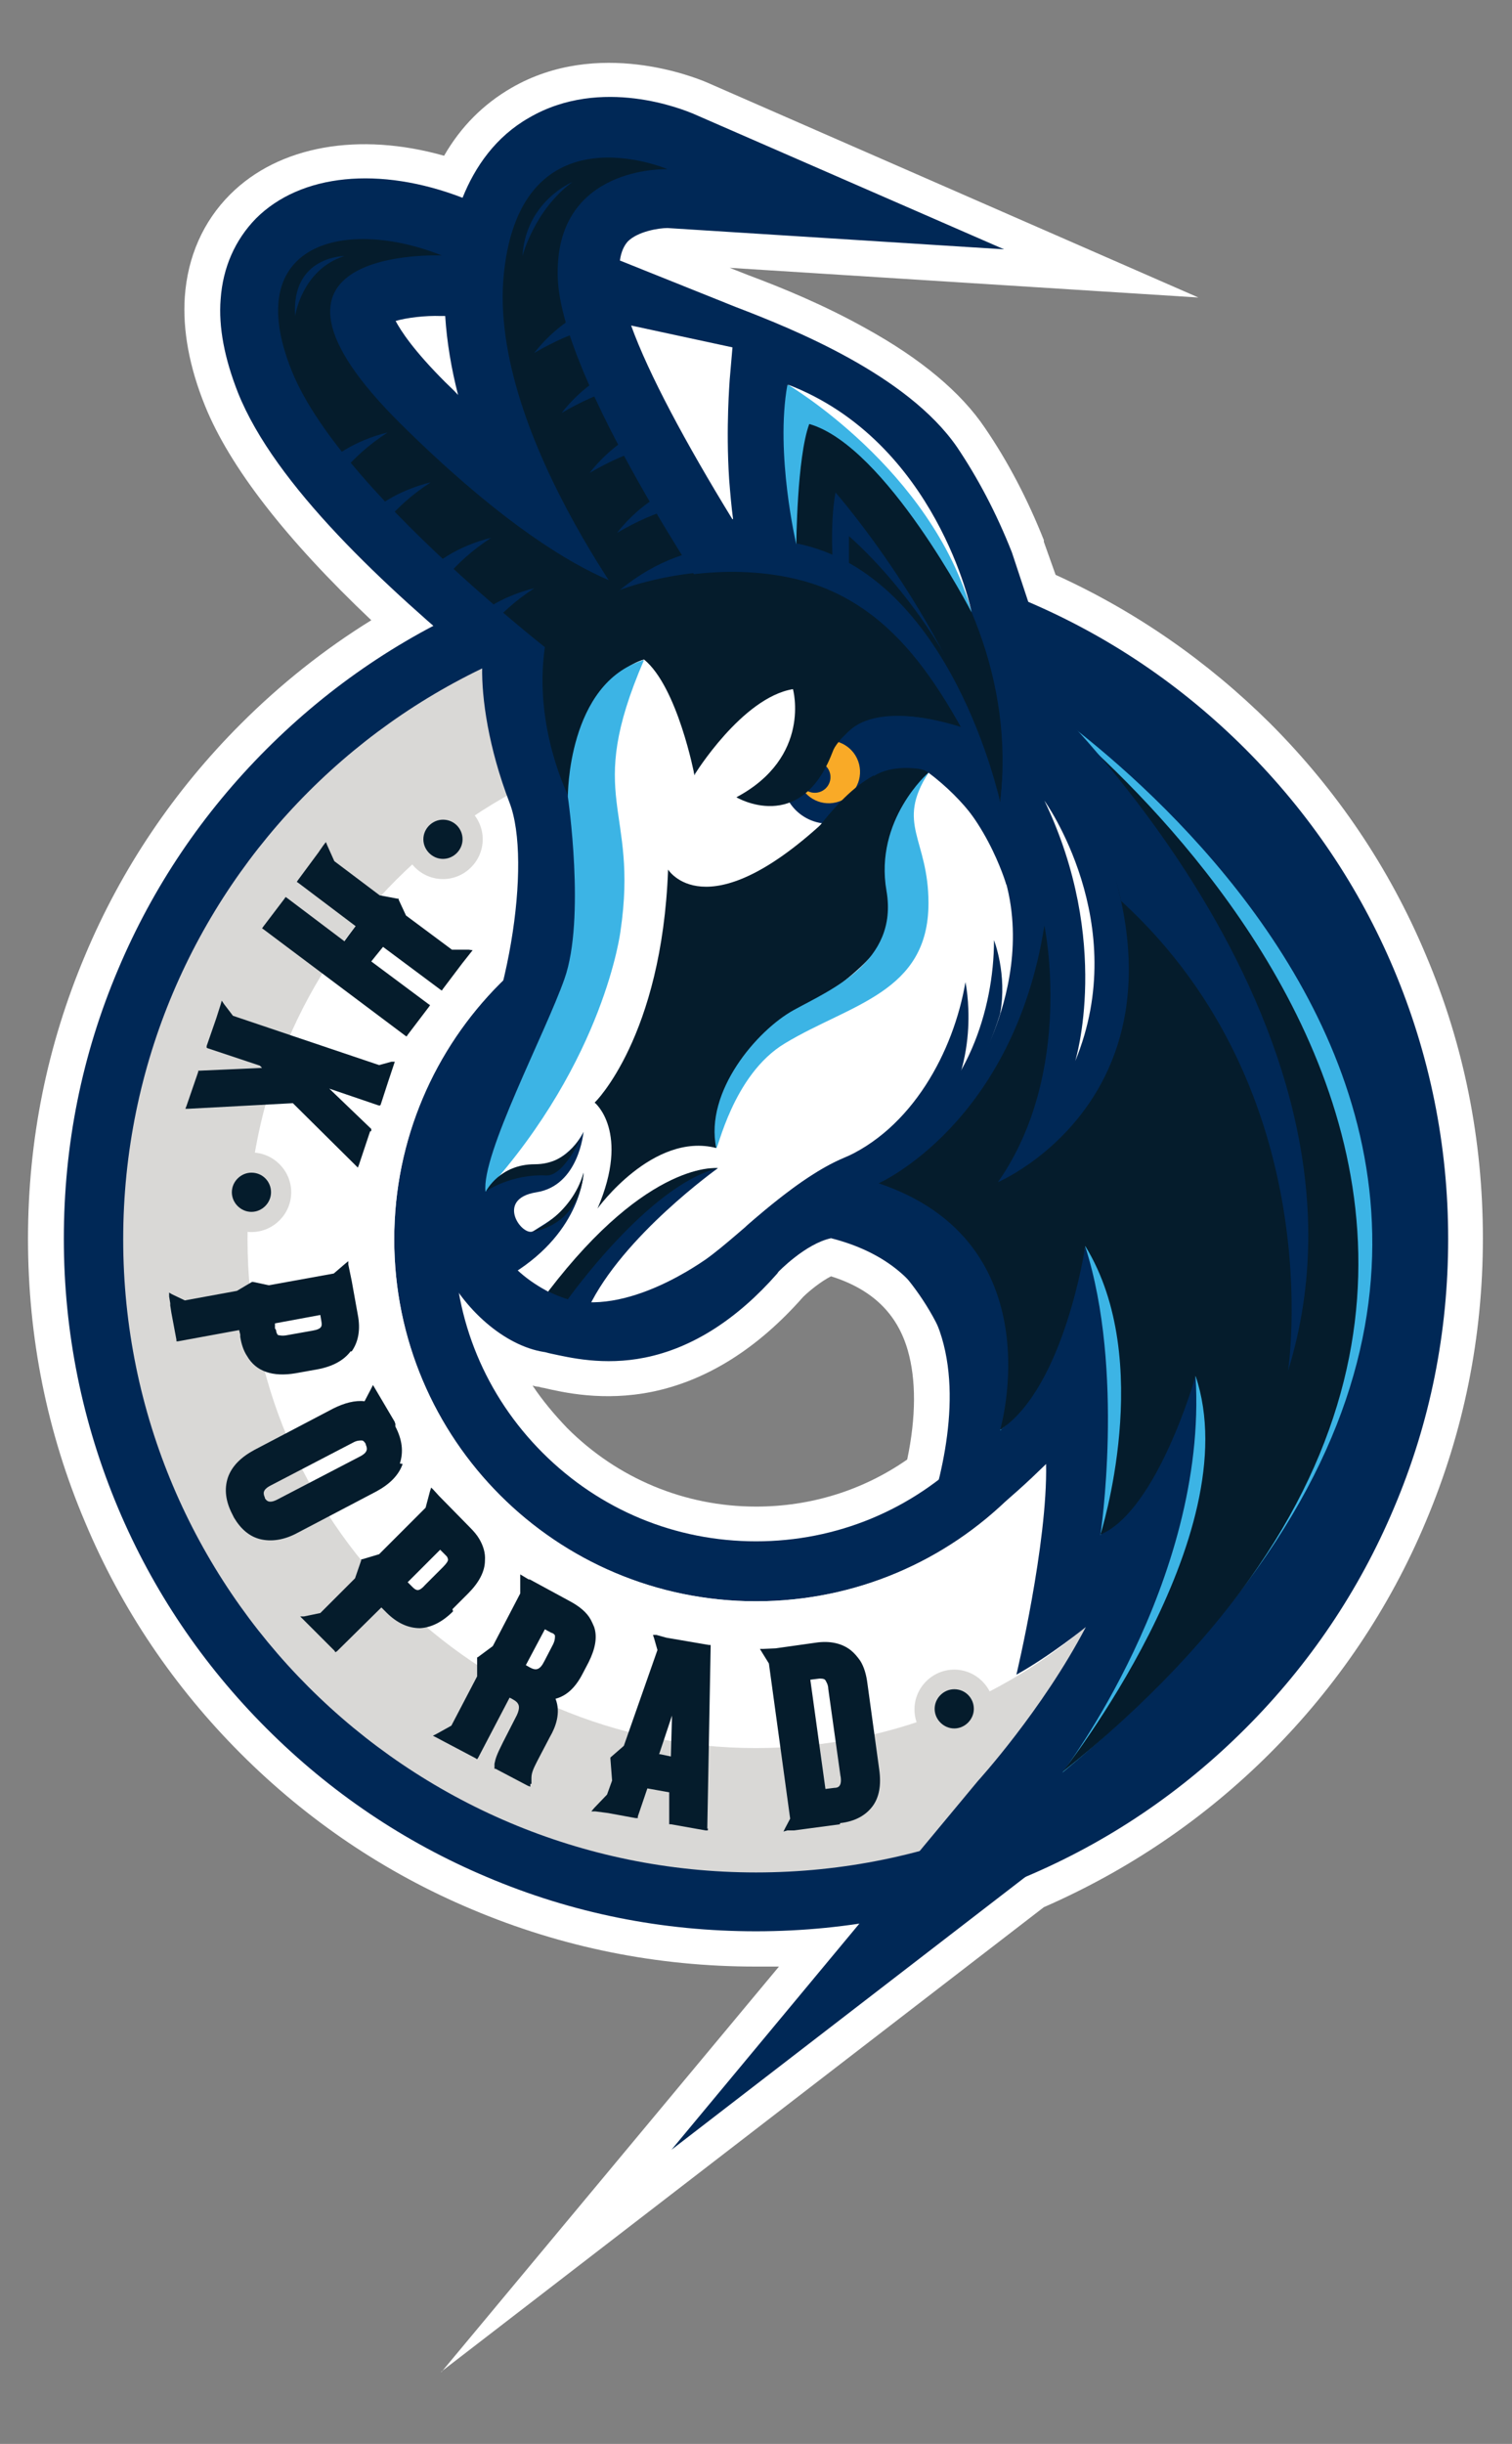
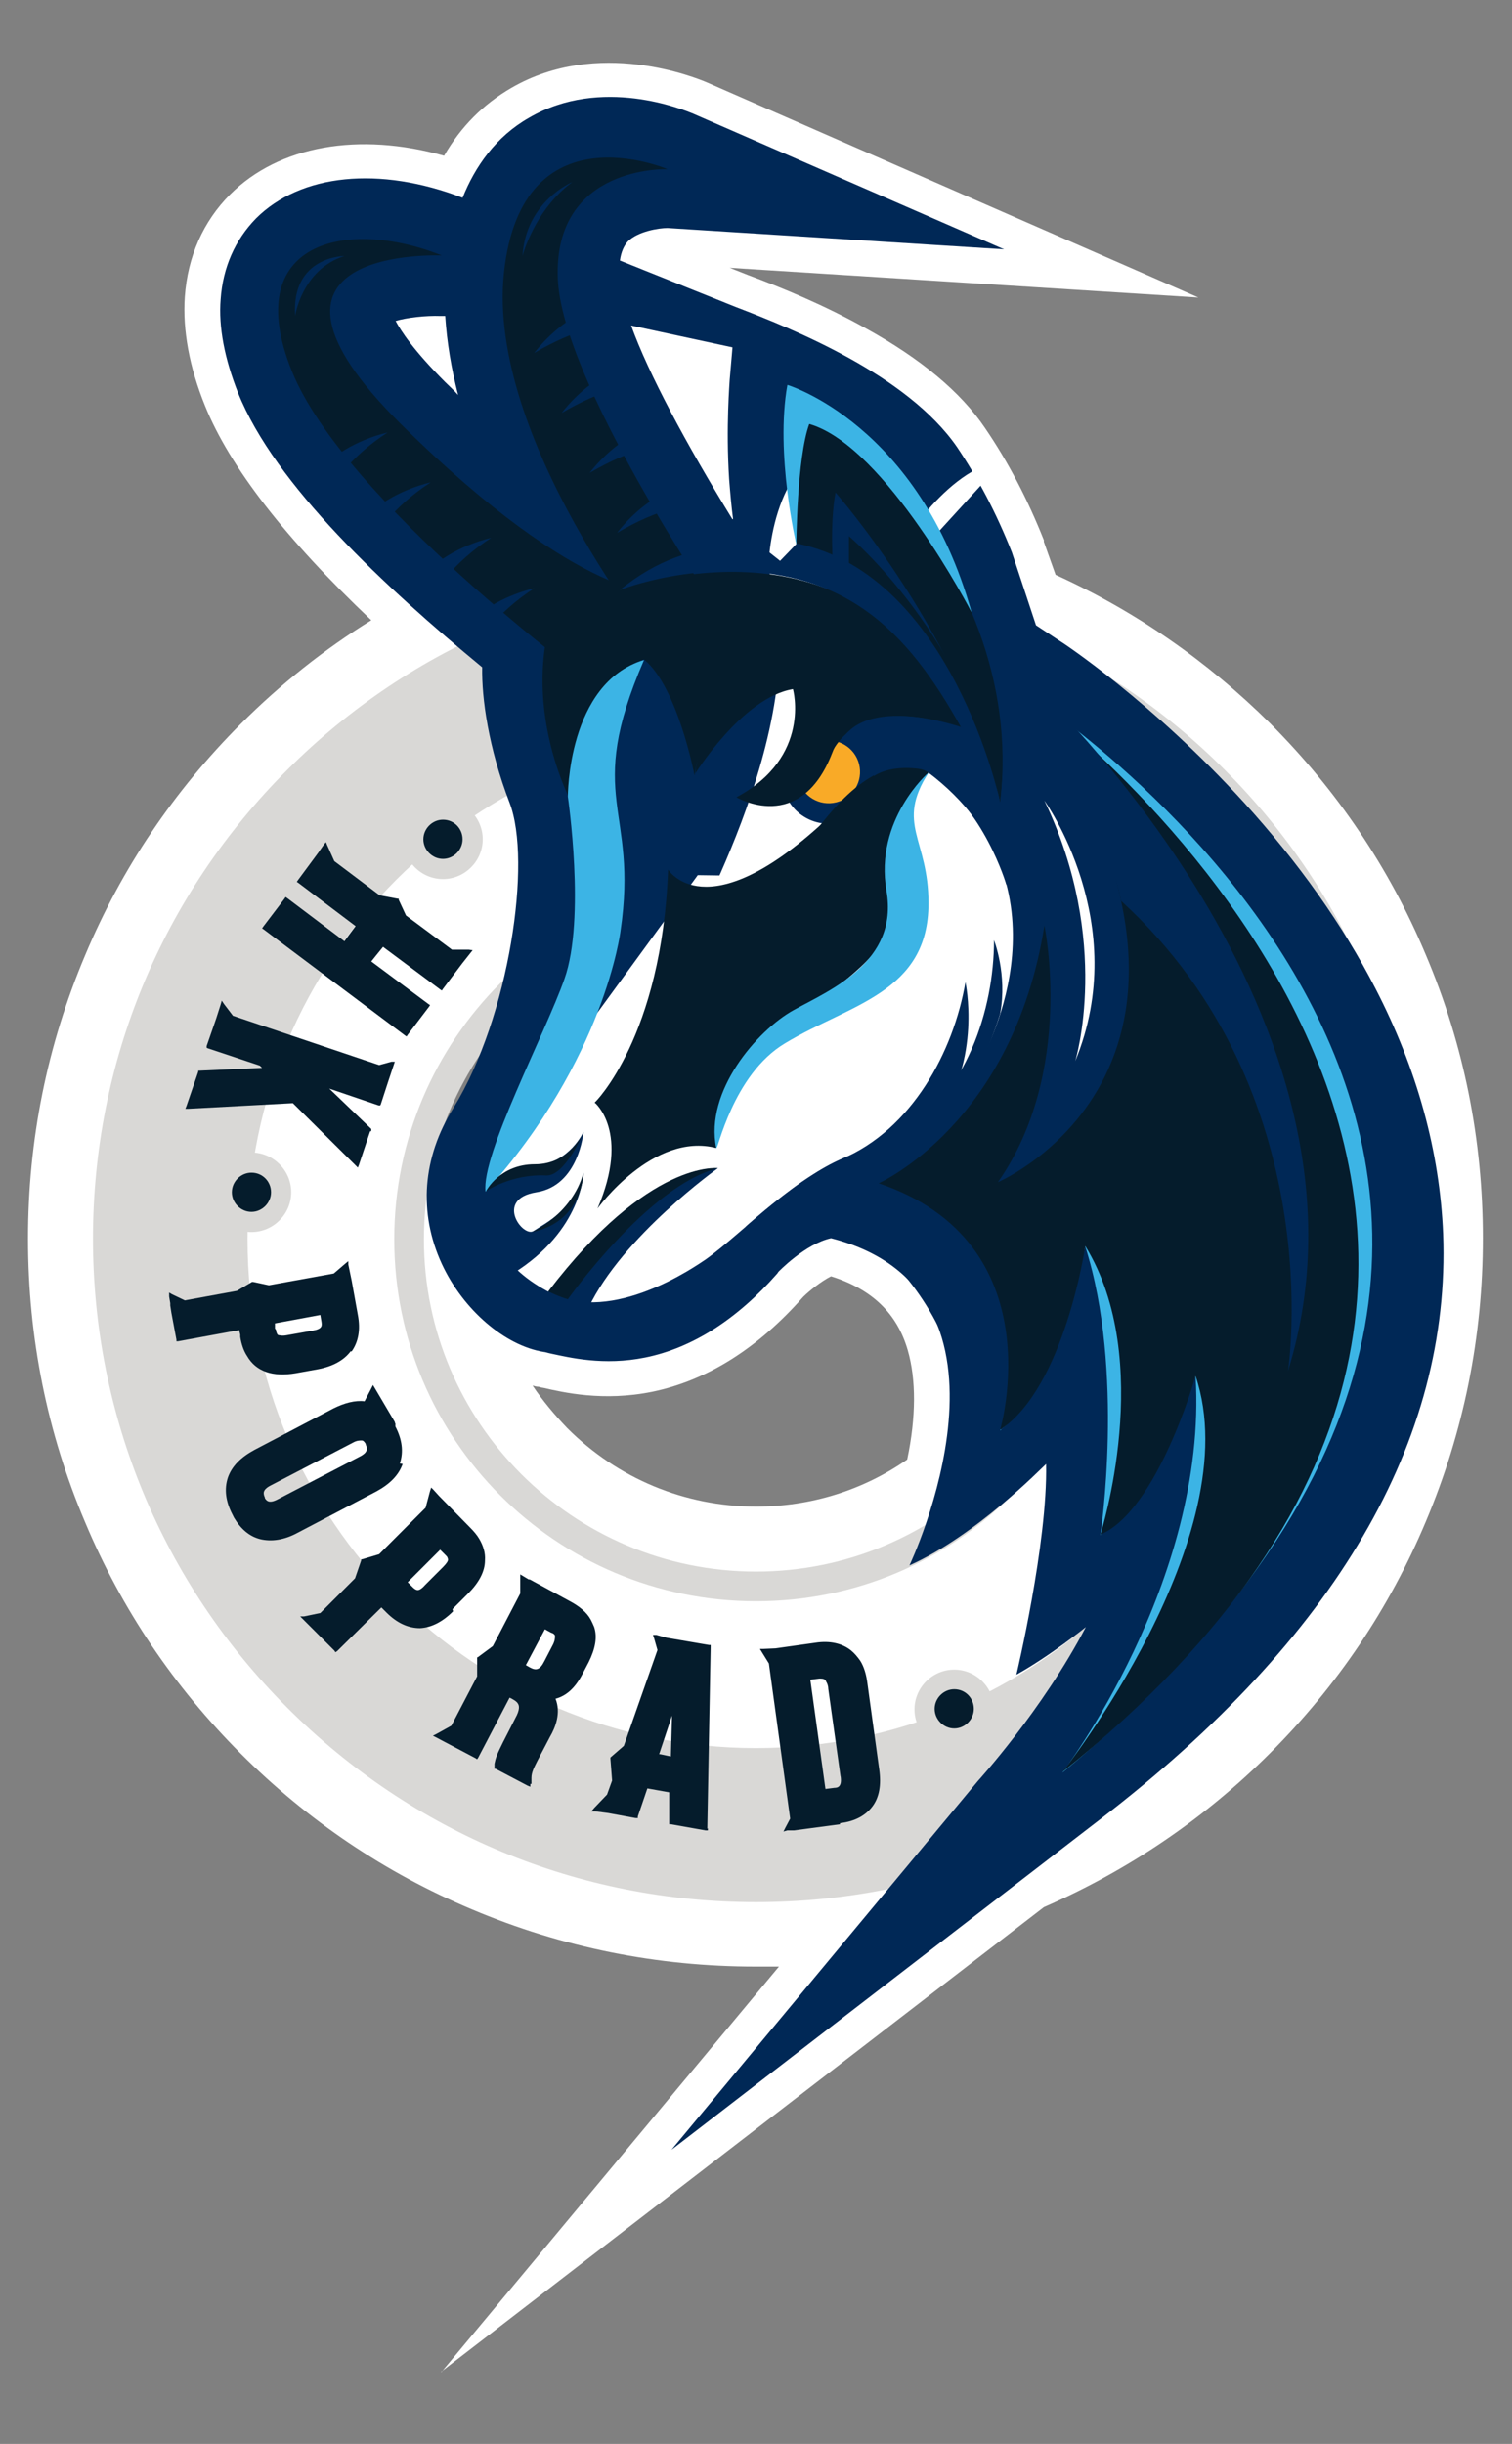
<svg xmlns="http://www.w3.org/2000/svg" id="Layer_1" version="1.1" viewBox="0 0 27 43.62">
  <rect x="0" y="0" width="27" height="43.62" fill="#808080" stroke="none" />
  <defs>
    <style>
      .st0 {
        fill: #051c2c;
      }

      .st1 {
        fill: #f9aa27;
      }

      .st2 {
        fill: #002856;
      }

      .st3 {
        fill: #d9d8d6;
      }

      .st4 {
        fill: #fff;
      }

      .st5 {
        fill: #3cb4e5;
      }
    </style>
  </defs>
  <g>
    <path class="st4" d="M7.88,42.34l6.03-7.24c-.14,0-.28,0-.42,0-1.75,0-3.45-.34-5.06-1.02-1.55-.65-2.94-1.59-4.13-2.78-1.19-1.19-2.13-2.58-2.78-4.13-.68-1.6-1.02-3.3-1.02-5.06s.34-3.45,1.02-5.06c.65-1.55,1.59-2.94,2.78-4.13.71-.71,1.49-1.33,2.33-1.85-1.53-1.45-2.53-2.74-2.97-3.83-.28-.69-.4-1.35-.36-1.94.05-.72.33-1.35.81-1.83.87-.87,2.3-1.12,3.82-.69.3-.52.7-.92,1.2-1.21,1.55-.9,3.3-.18,3.49-.1l8.78,3.84-8.37-.53.33.13c.59.22,1.35.53,2.1.95.98.54,1.7,1.14,2.13,1.78.41.6.76,1.27,1.05,2v.03s.21.59.21.59c1.43.65,2.71,1.54,3.83,2.65,1.19,1.19,2.13,2.58,2.78,4.13h0c.68,1.6,1.02,3.3,1.02,5.06s-.34,3.45-1.02,5.06c-.65,1.55-1.59,2.94-2.78,4.13-1.17,1.17-2.53,2.09-4.04,2.75l-10.76,8.29ZM16.88,33.49l-.8.96,1.93-1.49.07-.03c1.4-.59,2.65-1.44,3.72-2.51,1.08-1.08,1.92-2.33,2.52-3.73.61-1.45.92-2.99.92-4.57s-.31-3.12-.92-4.57c-.59-1.4-1.44-2.65-2.52-3.73s-2.31-1.91-3.7-2.5l-.26-.11-.36-1.11c-.25-.64-.56-1.22-.91-1.74-.61-.9-1.93-1.56-2.88-1.97l-.04.44s-.07.8-.01,1.68c.01.23.04.46.06.66l.1.72-1.09-.02-.18-.29c-.86-1.39-1.52-2.66-1.84-3.57l-.38-1.06.09.02.05-.39c.04-.28.15-.51.31-.69.4-.41,1.08-.43,1.15-.43h.02s2.5.16,2.5.16l-2.31-1.01c-.05-.02-1.33-.57-2.37.03-.41.24-.72.62-.92,1.13l-.23.57-.58-.22c-1.24-.48-2.41-.4-3.03.23-.27.27-.42.63-.45,1.04-.03.41.06.87.27,1.39.42,1.04,1.55,2.41,3.28,3.95l.67.59-.79.42c-1.02.54-1.96,1.24-2.79,2.07-1.08,1.08-1.92,2.33-2.52,3.73-.61,1.45-.92,2.99-.92,4.57s.31,3.12.92,4.57c.59,1.4,1.44,2.65,2.52,3.73,1.08,1.08,2.33,1.92,3.73,2.52,1.45.61,2.99.92,4.57.92.59,0,1.18-.04,1.76-.13l1.62-.24ZM12.32,6.67c.03.05.05.11.08.16,0-.06,0-.1,0-.11v-.03s-.09-.02-.09-.02ZM11.64,4.78h0s0,0,0,0ZM13.5,28.13c-1.61,0-3.12-.63-4.25-1.76-.88-.88-1.45-1.98-1.67-3.19l-.48-2.71,1.6,2.24c.31.44.75.76,1.11.81h0s.08.02.17.04c.3.07.81.19,1.41.06.71-.15,1.38-.58,2.02-1.3l.02-.02c.1-.11.64-.64,1.26-.77l.14-.03.14.04c1.26.32,2.1,1.09,2.43,2.23.23.78.21,1.73-.05,2.8l-.05.22-.18.13c-1.05.8-2.31,1.22-3.63,1.22ZM9.51,24.73c.18.27.39.52.62.76.9.9,2.1,1.4,3.37,1.4.98,0,1.91-.29,2.7-.84.16-.76.16-1.43.01-1.95-.19-.66-.64-1.09-1.37-1.32-.18.09-.4.27-.5.37-.81.92-1.72,1.49-2.69,1.69-.88.18-1.6.01-1.95-.07-.03,0-.07-.02-.09-.02-.03,0-.07-.01-.1-.02ZM9.35,9.02l-1.59-1.53c-.08-.08-.16-.15-.24-.23-.49-.48-.83-.91-1.01-1.26l-.34-.67.72-.21c.28-.08.68-.13,1.01-.11h.09s.56.03.56.03l.03.56c.02.41.09.84.21,1.29l.56,2.13Z" />
    <g>
      <path class="st3" d="M13.5,33.95c-3.16,0-6.13-1.23-8.37-3.47-2.23-2.23-3.47-5.21-3.47-8.37s1.23-6.13,3.47-8.37c2.23-2.23,5.21-3.47,8.37-3.47s6.13,1.23,8.37,3.47c2.23,2.23,3.47,5.21,3.47,8.37s-1.23,6.13-3.47,8.37-5.21,3.47-8.37,3.47ZM13.5,16.19c-3.27,0-5.93,2.66-5.93,5.93s2.66,5.93,5.93,5.93,5.93-2.66,5.93-5.93-2.66-5.93-5.93-5.93Z" />
-       <path class="st2" d="M13.5,10.82c6.24,0,11.3,5.06,11.3,11.3s-5.06,11.3-11.3,11.3S2.2,28.36,2.2,22.12s5.06-11.3,11.3-11.3M13.5,28.58c3.57,0,6.46-2.89,6.46-6.46s-2.89-6.46-6.46-6.46-6.46,2.89-6.46,6.46,2.89,6.46,6.46,6.46M13.5,9.75c-1.67,0-3.29.33-4.81.97-1.47.62-2.79,1.51-3.93,2.65-1.14,1.14-2.03,2.46-2.65,3.93-.65,1.53-.97,3.14-.97,4.81s.33,3.29.97,4.81c.62,1.47,1.51,2.79,2.65,3.93s2.46,2.03,3.93,2.65c1.53.65,3.14.97,4.81.97s3.29-.33,4.81-.97c1.47-.62,2.79-1.51,3.93-2.65s2.03-2.46,2.65-3.93c.65-1.53.97-3.14.97-4.81s-.33-3.29-.97-4.81c-.62-1.47-1.51-2.79-2.65-3.93-1.14-1.14-2.46-2.03-3.93-2.65-1.53-.65-3.14-.97-4.81-.97h0ZM13.5,27.51c-1.44,0-2.79-.56-3.81-1.58-1.02-1.02-1.58-2.37-1.58-3.81s.56-2.79,1.58-3.81c1.02-1.02,2.37-1.58,3.81-1.58s2.79.56,3.81,1.58c1.02,1.02,1.58,2.37,1.58,3.81s-.56,2.79-1.58,3.81c-1.02,1.02-2.37,1.58-3.81,1.58h0Z" />
    </g>
    <path class="st4" d="M13.5,13.04c-5.01,0-9.08,4.06-9.08,9.08s4.06,9.08,9.08,9.08,9.08-4.06,9.08-9.08-4.06-9.08-9.08-9.08ZM13.5,28.58c-3.57,0-6.46-2.89-6.46-6.46s2.89-6.46,6.46-6.46,6.46,2.89,6.46,6.46-2.89,6.46-6.46,6.46Z" />
    <path class="st0" d="M6.26,24.12c-.12.16-.32.27-.59.32l-.39.07c-.41.07-.71-.03-.87-.31-.06-.09-.1-.21-.12-.34v-.04s-.02-.08-.02-.08l-1.09.2h-.03s0-.03,0-.03l-.09-.48-.02-.13v-.04s0,0,0,0l-.02-.12v-.07s.05.03.05.03l.23.11.93-.17.27-.16h.01s.01,0,.01,0l.28.06,1.16-.21.21-.18.05-.04v.06s.06.29.06.29l.11.61c.05.26.01.48-.11.65ZM5.74,23.59l-.02-.12-.81.15v.09s.02.03.02.03c0,.03.01.05.02.07,0,.01.02.02.02.02.02,0,.06.02.16,0l.45-.08c.18-.03.17-.09.16-.16ZM7.19,26.13c-.07.2-.23.36-.47.49l-1.41.74c-.24.13-.47.16-.67.11-.19-.05-.34-.18-.46-.38-.01-.02-.02-.04-.03-.06-.12-.23-.15-.45-.08-.66.07-.2.23-.36.47-.49l1.41-.74c.2-.1.39-.15.56-.13l.12-.23.03-.06.03.05.36.61s0,0,0,0h0s0,.01,0,.01h0s.01.02.01.02c0,0,0,.01,0,.02h0s0,0,0,.01c0,0,0,.01,0,.02.12.23.15.45.08.66ZM4.73,26.72s0,.01,0,.02c.03.05.08.1.23.02l1.46-.76c.16-.08.14-.15.11-.22,0,0,0,0,0-.01-.02-.03-.04-.06-.07-.06-.04,0-.09,0-.16.04l-1.46.76c-.16.08-.14.15-.11.22ZM8.09,28.76c-.19.19-.39.29-.59.3-.21,0-.41-.09-.6-.28l-.09-.09-.79.78-.03.02-.02-.03-.36-.36-.2-.2-.05-.05h.07s.29-.06.29-.06l.62-.62.11-.32v-.02s.02,0,.02,0l.3-.09.83-.83.08-.3.02-.06.04.04.1.11h0s.55.56.55.56c.07.07.13.14.17.21.07.12.11.25.1.38,0,.2-.11.4-.3.59l-.28.28ZM7.95,27.75l-.09-.09-.58.58.02.02.07.07c.05.05.08.05.09.05.02,0,.06-.01.13-.09l.32-.32c.07-.07.09-.11.09-.13,0,0,0-.02-.01-.04,0-.01-.02-.03-.04-.05ZM9.47,31.84v.05s-.05-.02-.05-.02l-.57-.3h-.02s0-.04,0-.04v-.05c.02-.1.04-.16.15-.38l.22-.43c.09-.16.07-.23.05-.26-.01-.02-.03-.04-.06-.06l-.05-.03-.04-.02-.56,1.07-.02.03-.03-.02-.55-.29h0s-.15-.08-.15-.08l-.06-.03.06-.03.27-.15.46-.88v-.32s0-.02,0-.02h.01s.27-.2.27-.2l.49-.94v-.28s0-.06,0-.06l.05.03.1.06h.02s.7.38.7.38c.19.1.32.21.39.34.02.04.04.08.06.13.06.18.02.39-.1.63l-.11.21c-.13.25-.29.39-.48.44.1.25,0,.51-.1.68l-.22.42c-.06.12-.11.21-.11.31v.11ZM9.73,29.08l-.34.64.07.04c.11.06.18.05.26-.11l.14-.27c.05-.09.05-.14.05-.17,0,0,0-.01,0-.02-.01-.02-.03-.04-.07-.05l-.11-.06ZM12.64,32.63v.04s-.04,0-.04,0l-.62-.11h-.03s0-.04,0-.04v-.53s-.39-.07-.39-.07l-.17.5v.03s-.04,0-.04,0l-.49-.09-.23-.03h-.07s.05-.06.05-.06l.23-.24.09-.25-.03-.39v-.02s.01-.01.01-.01l.23-.2.6-1.71-.06-.21-.02-.06h.06s.18.05.18.05l.76.13h.03s0,.04,0,.04l-.06,3.24ZM12,30.62l-.23.69h.02s.19.04.19.04l.02-.73ZM15,32.56l-.82.11h-.04s0,0,0,0h-.08s-.07.02-.07.02l.03-.06.09-.17-.38-2.77-.13-.21-.03-.05h.06s.22-.01.22-.01l.71-.1c.26-.04.48.01.64.14.06.05.11.11.16.18.07.11.11.25.13.41l.21,1.53c.04.28,0,.5-.12.66-.12.16-.31.27-.58.3ZM15.01,31.71l-.22-1.57c0-.05-.02-.1-.04-.13,0-.01-.01-.02-.02-.03-.02-.02-.06-.02-.1-.02l-.16.02.27,1.95.16-.02c.06,0,.14-.02.11-.21Z" />
    <path class="st0" d="M7.27,18.51l-2.56-1.92-.03-.02.02-.03.38-.5.02-.03.03.02,1.02.77.08-.11.12-.16-1.02-.77-.03-.02.02-.03.37-.5.02-.03h0s.07-.1.07-.1l.04-.05.02.05.13.29.81.61.32.06h.02s0,.02,0,.02l.13.28.82.61h.3s.07.01.07.01l-.04.05-.15.19-.34.45-.02.03-.03-.02-1.02-.76-.13.16-.08.1,1.02.76.03.02-.02.03-.38.5-.02.03-.03-.02ZM6.63,20.19v-.02s0-.02,0-.02l-.75-.72.88.3h.03s.01-.02.01-.02l.13-.4.1-.3.02-.06h-.06s-.22.06-.22.06l-2.61-.88-.16-.21-.04-.06-.02.07-.08.25-.17.49v.03s.02.01.02.01l.93.31.04.04-1.12.05h-.02s0,.02,0,.02l-.21.61-.02.05h.05s1.87-.1,1.87-.1l1.12,1.11.04.04.02-.05.2-.6Z" />
    <g>
      <path class="st2" d="M14.67,21.52s3.37,1.75,2.31,5.38c0,0,1.71-.1,2.26-2.21,0,0-.08,2.79-.75,4.34,0,0,1.13-.44,1.77-1.01,0,0-.37,2.27-1.3,3.62,0,0,3.63-2.45,4.31-3.62s-2.11.35-2.41-1.11-1.51-1.69-1.32-2.63-1.46.9-1.64-.6-2.46-2.36-3.24-2.15Z" />
      <path class="st2" d="M13.88,22.73c-.72.82-1.52,1.33-2.36,1.5-.74.15-1.35,0-1.68-.07-.05-.01-.11-.03-.13-.03-.69-.11-1.44-.75-1.82-1.57-.42-.91-.35-1.9.21-2.79,1-1.63,1.4-4.4,1-5.44-.38-.99-.5-1.87-.49-2.42-1.73-1.43-3.7-3.25-4.36-4.9-.24-.61-.35-1.17-.31-1.67.04-.57.26-1.06.63-1.44.8-.8,2.21-.94,3.69-.37.22-.55.59-1.09,1.19-1.43,1.29-.75,2.76-.14,2.93-.07l5.55,2.42-6.01-.38c-.16,0-.53.06-.71.24-.07.08-.12.19-.14.34l2.07.83h0c1.02.39,3.06,1.21,3.95,2.5.37.55.7,1.17.98,1.88l.43,1.3.41.27c.07.04,1.67,1.1,3.31,2.9.97,1.07,1.76,2.18,2.34,3.31.75,1.45,1.15,2.92,1.21,4.38.14,3.69-1.91,7.21-6.11,10.44l-7.67,5.91,5.47-6.58s1.15-1.26,1.93-2.75c0,0-.63.51-1.24.85h0s.56-2.35.53-3.76c-.09.08-1.24,1.27-2.44,1.81h0s2.33-4.89-1.4-5.84c-.46.1-.94.6-.94.6ZM21.52,17.01l.91,7.43c.09.7.07,1.38-.02,2.04.86-1.43,1.27-2.88,1.21-4.35-.04-1.14-.36-2.3-.96-3.46-.49-.96-1.16-1.91-2-2.84-.57-.63-1.14-1.16-1.63-1.58l-.09.48.25,1.74c.31,2.15-.53,3.54-1.4,4.36l-.12.65c.25.26.45.53.61.8.04-.17.07-.27.07-.27l.78-3.35,1.25,3.21c.09.22.16.44.22.67l.9-5.52ZM10.14,22.04c.07.01.13.03.19.04,1.06.25,1.53-.29,1.95-.77.03-.04.06-.07.1-.11l-.83-.31,1.67-.4c.49-.33,1.01-.58,1.49-.81,1.42-.69,2.17-1.11,2.29-2.51v-.05s-.12-2.76-.12-2.76c0-.01-.07-1.45-.55-3-.23-.75-.58-1.62-1.12-2.32.09.59.23.85.29.91l-1.27,1.7s0,0,.01,0c-.02-.01-.56-.31-1.4-.28l.85,1.32-2.82-1.22-.07.3c-.02.1-.12.68.3,1.79.46,1.22.3,2.77.08,3.86-.26,1.3-.73,2.59-1.26,3.45-.19.32-.17.53-.13.66.07.25.26.43.35.5ZM13.09,9.26s0,0,0,0c-.03-.22-.05-.46-.07-.71-.06-.93.01-1.74.01-1.77l.05-.58-1.81-.39c.31.86.97,2.09,1.81,3.46ZM7.06,5.72c.1.19.33.54.89,1.1.08.08.16.15.23.23-.12-.47-.2-.94-.23-1.41h-.08c-.27-.01-.61.03-.81.09Z" />
      <path class="st2" d="M18.12,16.62c.53,3.63-2.95,4.51-2.95,4.51,3.36,1.26,2.69,4.39,2.69,4.39.9-.62,1.52-3.28,1.52-3.28.86,2.21.27,5.15.27,5.15,1.39-.96,1.7-2.83,1.7-2.83.45,3.68-2.38,7.07-2.38,7.07,12.84-10.69-.68-19.29-.68-19.29l-.37,1.99s-.27-6.1-3.85-7.47c0,0-.26,3.02.68,3.89,0,0-2.19-1.32-4.98.68,0,0-.34.83.3,2.53s-.19,4.9-1.09,6.37.38,2.68.87,2.75,1.71.64,3.21-1.06,4.71-1.51,4.98-4.75l.1-.65Z" />
      <path class="st5" d="M17.86,25.52c.9-.62,1.52-3.27,1.52-3.27.71,2.22.27,5.15.27,5.15,1.17-1.47,1.7-2.83,1.7-2.83.22,3.66-2.38,7.07-2.38,7.07,12.84-10.69-.68-19.29-.68-19.29.02.09,4.75,2.36-.42,13.18Z" />
      <path class="st4" d="M16.58,13.79l-1.2,1.87-2.92-.04-3.62,4.96s-.76,1.61,1,2.5c1.1.56,2.58-.48,2.76-.6.7-.5,1.62-1.53,2.69-1.9s1.82-1.02,2.28-1.77c0,0,1.67-3-.99-5.02" />
-       <path class="st4" d="M14.33,12.15s.68,2.31.68,2.83c0,0-1.32.31-.25.07,0,0-1.79.99-2.32,1.59l-3.6,3.94s2.23-3.68,1.28-6.47c0,0,0-1.98,1.38-2.34,0,0,1,.29.9,2.06,0,0,.87-1.54,1.93-1.68Z" />
+       <path class="st4" d="M14.33,12.15s.68,2.31.68,2.83c0,0-1.32.31-.25.07,0,0-1.79.99-2.32,1.59s2.23-3.68,1.28-6.47c0,0,0-1.98,1.38-2.34,0,0,1,.29.9,2.06,0,0,.87-1.54,1.93-1.68Z" />
      <path class="st2" d="M8.62,21.31s.3-.42.93-.49.87-.62.87-.62c0,0-.08.96-.84,1.08s-.24.82-.05.69.78-.41.89-1.04c0,0-.02,1.03-1.26,1.8,0,0-.71-.71-.54-1.42Z" />
      <circle class="st2" cx="14.79" cy="13.87" r=".83" transform="translate(-4.59 7.93) rotate(-26.12)" />
      <circle class="st1" cx="14.8" cy="13.78" r=".56" transform="translate(-2.92 4.03) rotate(-14.14)" />
-       <circle class="st2" cx="14.55" cy="13.87" r=".28" />
      <path class="st0" d="M16.58,13.79s-.78.6-.57,1.89c.17,1.06-.62,1.62-1.68,2.39-1.71,1.25-1.54,2.42-1.54,2.42-1.13-.29-2.12,1.08-2.12,1.08.59-1.37-.05-1.89-.05-1.89,0,0,1.69-1.61,2.01-3.28,0,0,1.5-.98,1.91-1.53s1.2-1.49,2.04-1.09Z" />
      <path class="st2" d="M9.75,23.11s1.66-2.26,3.07-2.26c0,0-1.7,1.21-2.31,2.49,0,0-.67-.18-.76-.24Z" />
      <path class="st0" d="M16.52,12.55s-.91-1-2.03.37c-.5.61-.6,1.37-1.34,1.31,0,0,1.14.68,1.71-.79.49-1.27,1.66-.88,1.66-.88Z" />
      <path class="st0" d="M14.74,10.75s-1.85.57-2.34,3.08c0,0-.3-1.57-.9-2.06,0,0-1.22.3-1.34,2.46,0,0-.64-1.24-.43-2.68,0,0,.87-.89,2.33-1.14s2.4.13,2.68.34Z" />
      <path class="st0" d="M11.77,11.62s-3.09-3.8-2.77-6.76,2.92-1.84,2.92-1.84c0,0-2.03-.08-1.96,1.94.06,1.82,2.78,5.82,2.78,5.82l-.97.84Z" />
      <path class="st0" d="M10.56,12.2s-4.42-3.27-5.35-5.58.98-2.74,2.68-2.06c0,0-3.96-.18-.72,3.02s4.68,3.02,4.68,3.02l-1.28,1.61Z" />
      <path class="st0" d="M12.4,13.83s.85-1.38,1.76-1.53c0,0,.34,1.21-1.01,1.93,0,0,.78.27,1.4-1.09.49-1.08,1.62-.94,1.97-.59,0,0-.82-1.27-1.77-1.8,0,0-2.01.66-2.34,3.08Z" />
      <path class="st0" d="M14.22,9.71s-.32-1.87-.16-2.85c0,0,4.32,2.99,3.8,7.47,0,0-.79-3.93-3.63-4.62" />
      <path class="st5" d="M14.46,7.57c1.36.4,2.89,3.36,2.89,3.36-.94-3.36-3.29-4.06-3.29-4.06-.22,1.23.16,2.85.16,2.85,0,0,.01-1.55.23-2.15Z" />
      <g>
        <path class="st5" d="M8.68,21.26c2.12-2.35,2.4-4.64,2.4-4.64.33-2.23-.66-2.34.42-4.84-1.37.41-1.36,2.44-1.36,2.44,0,0,.32,2.18-.06,3.25-.34.97-1.49,3.14-1.41,3.8" />
        <path class="st5" d="M8.68,21.26" />
      </g>
      <path class="st5" d="M12.79,20.49c.02.08.29-1.31,1.23-1.87,1.16-.7,2.56-.9,2.56-2.5,0-1.16-.59-1.4,0-2.33,0,0-.97.84-.75,2.11s-1.01,1.77-1.66,2.13-1.59,1.45-1.38,2.46Z" />
      <path class="st0" d="M8.68,21.26s.45-.31,1.07-.28c.34.02.67-.77.67-.77,0,0-.24.57-.87.57s-.87.48-.87.48Z" />
      <path class="st0" d="M10.42,20.93s-.01.88-.92,1.06c0,0,.71-.31.92-1.06Z" />
      <path class="st0" d="M9.79,23.05s.18.09.35.14c0,0,1.44-2.03,2.68-2.34,0,0-1.23-.16-3.03,2.2Z" />
      <path class="st2" d="M12,9.08c-.3.08-.62.22-.98.43,0,0,.35-.48.88-.73" />
      <path class="st2" d="M11.51,8.01c-.3.08-.62.22-.98.43,0,0,.35-.48.88-.73" />
      <path class="st2" d="M11.01,6.94c-.3.08-.62.22-.98.43,0,0,.35-.48.88-.73" />
      <path class="st2" d="M10.52,5.87c-.3.08-.62.22-.98.43,0,0,.35-.48.88-.73" />
      <path class="st2" d="M8.74,11.2c.2-.24.46-.48.8-.7,0,0-.58.12-1.03.5" />
      <path class="st2" d="M7.97,10.3c.2-.24.46-.48.8-.7,0,0-.58.12-1.03.5" />
      <path class="st2" d="M6.89,9.31c.2-.24.46-.48.8-.7,0,0-.58.12-1.03.5" />
      <path class="st2" d="M6.12,8.42c.2-.24.46-.48.8-.7,0,0-.58.12-1.03.5" />
      <path class="st0" d="M18.29,12.34s12.96,9.41.68,19.29c0,0,3.34-4.22,2.38-7.07,0,0-.68,2.4-1.7,2.83,0,0,.99-3.1-.27-5.15,0,0-.37,2.52-1.52,3.28,0,0,.98-3.34-2.17-4.4,0,0,2.4-1.06,2.96-4.6,0,0,.55,2.61-.83,4.58,0,0,4.93-2.1.47-8.77Z" />
      <path class="st4" d="M18.65,14.29s1.57,2.18.55,4.65c0,0,.66-2.13-.55-4.65Z" />
      <path class="st0" d="M11.67,19.75l-1.05-.07s1.2-1.17,1.31-4.16c0,0,.67,1.09,2.77-.84" />
      <path class="st0" d="M17.18,13.01s-1.66-.71-2.3.37c0,0,.07-1.18-.66-1.28-1.78-.25-1.82,1.74-1.82,1.74-.25-2.55-1.76-3.11-1.33-3.29,0,0,4.36-1.7,6.11,2.47Z" />
      <path class="st2" d="M13.31,21.9s1-.91,1.71-1.21c1.27-.53,2.01-1.93,2.22-3.16,0,0,.3,1.37-.51,2.48-.02.03-.04.06-.07.09" />
      <path class="st2" d="M14.8,20.93s.65-.25,1.29-.66c1.16-.74,1.66-2.24,1.66-3.49,0,0,.24.61.11,1.31,0,0-.28.98-.9,1.87" />
-       <path class="st4" d="M14.06,6.86s2.57,1.51,3.29,4.06c0,0-.62-3.04-3.29-4.06Z" />
      <path class="st2" d="M17.86,14.33c-.63-2.91-2.94-5.54-2.94-5.54-.11.59-.04,1.38-.04,1.38,0,0,2.07,1.11,2.98,4.17" />
      <path class="st0" d="M15.16,10.09v-.52s2.2,1.85,2.69,4.76c0,0-.71-3.13-2.69-4.24Z" />
      <path class="st2" d="M10.22,3.25s-.83.34-.89,1.32c0,0,.21-.82.89-1.32Z" />
      <path class="st2" d="M6.15,4.57s-.95,0-.88,1.07c0,0,.12-.83.88-1.07Z" />
      <path class="st2" d="M17.97,12.28l.48-.06s6.49,5.99,4.55,12.25c0,0,.77-4.96-2.98-8.39,0,0-.31-1.72-2.05-3.8Z" />
      <path class="st2" d="M13.68,9.83s-1.27-.4-2.61.7c0,0,1.45-.58,3.06-.22,1.98.45,2.8,2.18,3.73,4.01,0,0-.86-4.06-3.63-4.62l-.3.31-.24-.19Z" />
      <path class="st2" d="M15.61,13.85s.69-.54,2.25.48l-.6-1.32s-1.56-.58-2.15.09" />
      <path class="st2" d="M17.85,11.79l.59,1.1s.1,1.49-.47,2.9c0,0-.4-1.38-1.39-2-.41-.25-.33-.5-.33-.5l1.01.55.6.49h0s.21-1.97,0-2.54Z" />
    </g>
    <g>
      <path class="st0" d="M7.91,15.51c-.29,0-.53-.24-.53-.53s.24-.53.53-.53.53.24.53.53-.24.53-.53.53Z" />
      <path class="st3" d="M7.91,14.63c.2,0,.35.16.35.35s-.16.35-.35.35-.35-.16-.35-.35.16-.35.35-.35M7.91,14.27c-.39,0-.71.32-.71.71s.32.71.71.71.71-.32.71-.71-.32-.71-.71-.71h0Z" />
    </g>
    <g>
      <path class="st0" d="M4.49,21.82c-.29,0-.53-.24-.53-.53s.24-.53.53-.53.53.24.53.53-.24.53-.53.53Z" />
      <path class="st3" d="M4.49,20.93c.2,0,.35.16.35.35s-.16.35-.35.35-.35-.16-.35-.35.16-.35.35-.35M4.49,20.57c-.39,0-.71.32-.71.71s.32.71.71.71.71-.32.71-.71-.32-.71-.71-.71h0Z" />
    </g>
    <g>
      <path class="st0" d="M17.04,31.04c-.29,0-.53-.24-.53-.53s.24-.53.53-.53.53.24.53.53-.24.53-.53.53Z" />
      <path class="st3" d="M17.04,30.15c.2,0,.35.16.35.35s-.16.35-.35.35-.35-.16-.35-.35.16-.35.35-.35M17.04,29.8c-.39,0-.71.32-.71.71s.32.71.71.71.71-.32.71-.71-.32-.71-.71-.71h0Z" />
    </g>
  </g>
  <polygon class="st4" points="11.85 6.33 12.74 6.62 12.61 7.66 11.85 6.33" />
</svg>